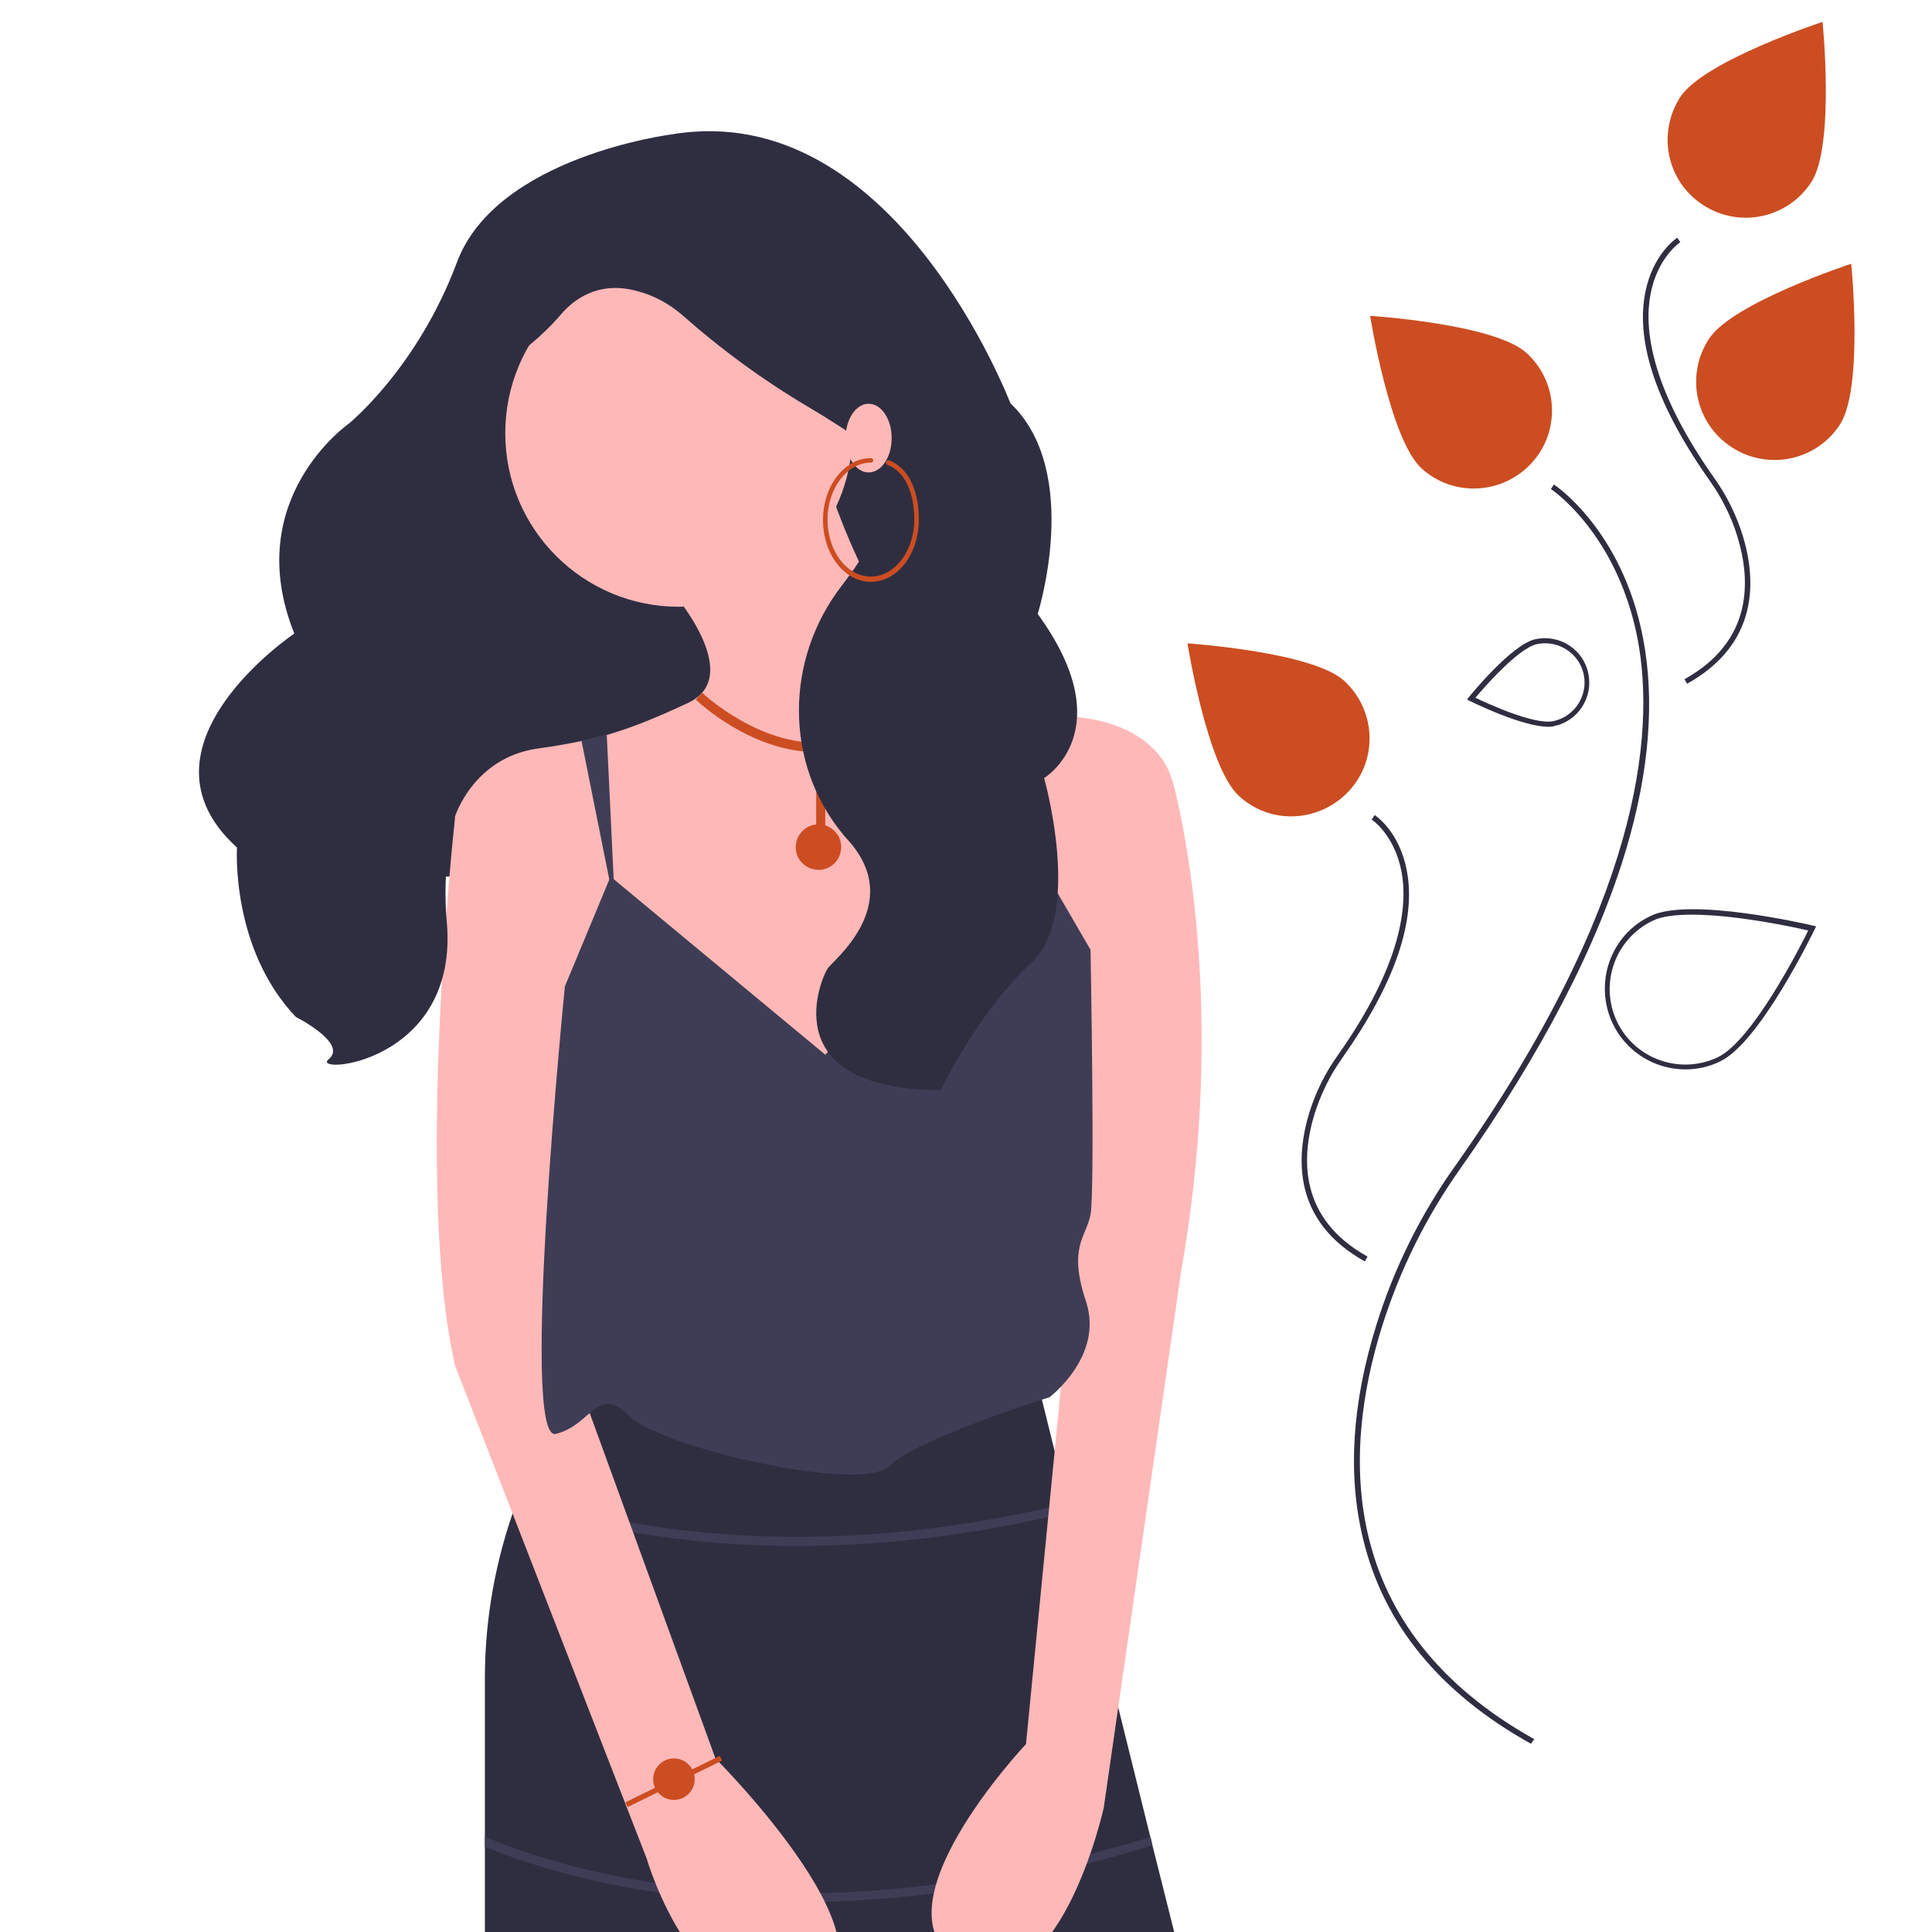
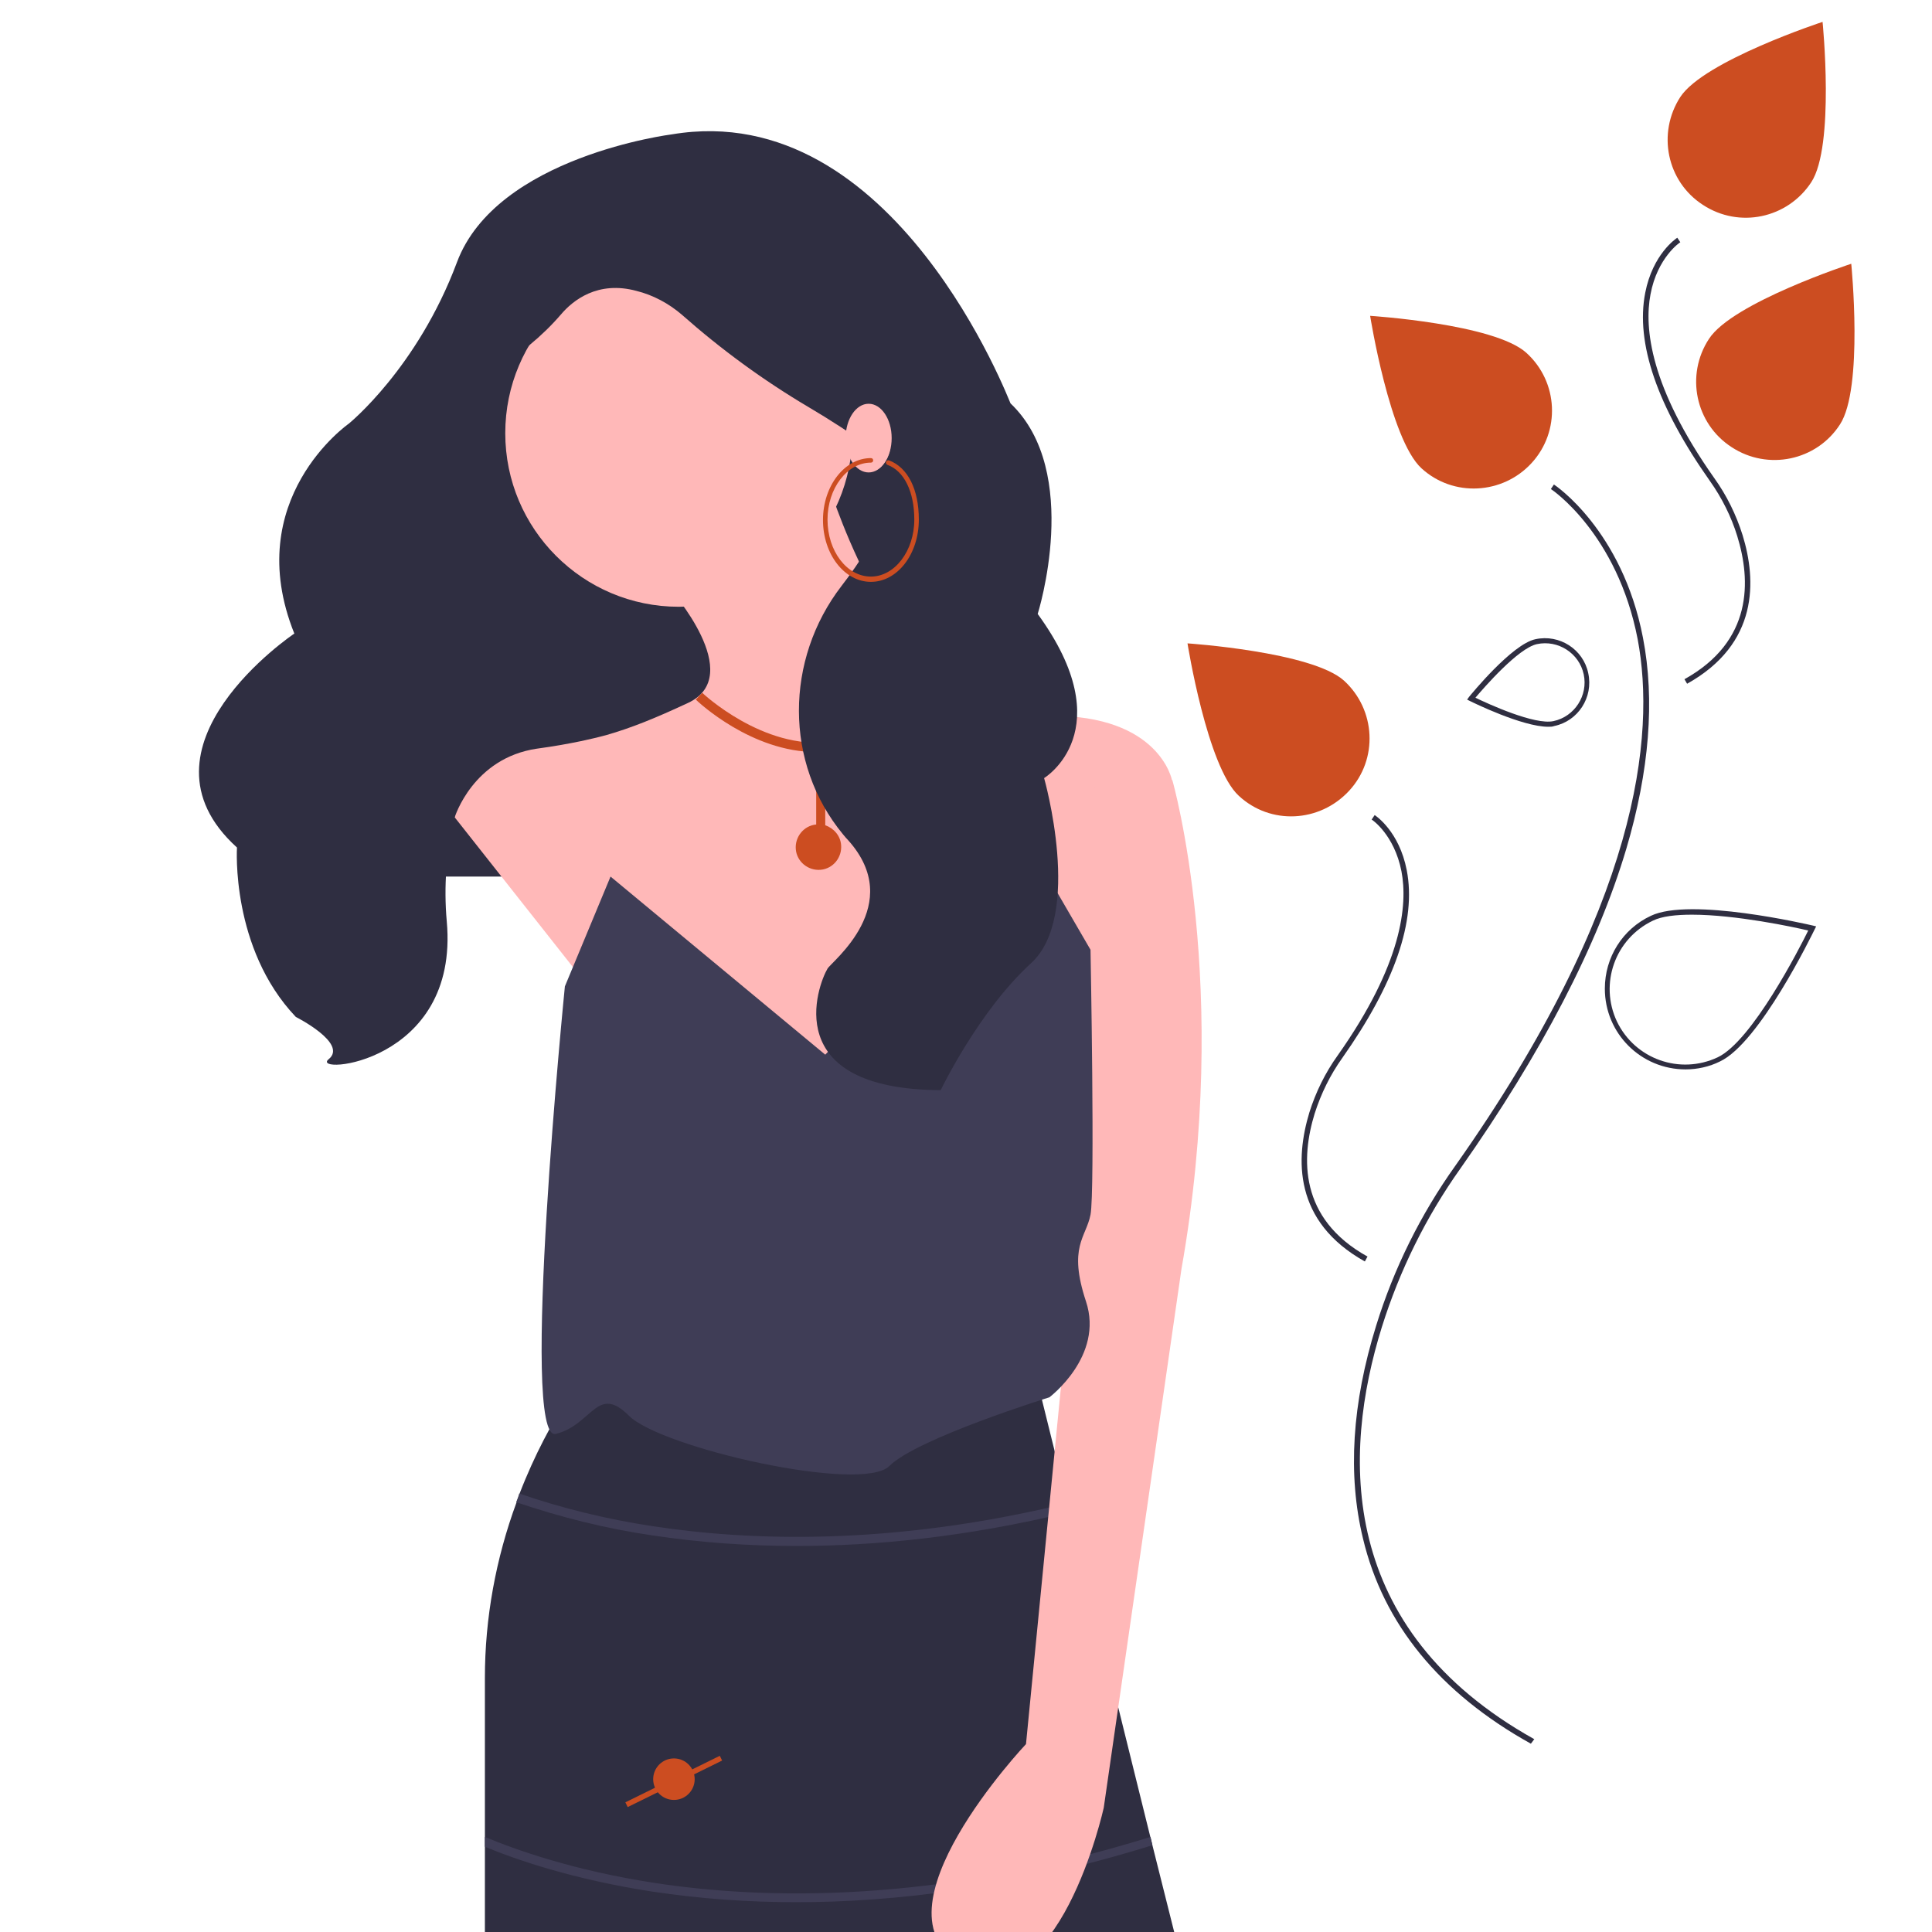
<svg xmlns="http://www.w3.org/2000/svg" id="Layer_1" x="0px" y="0px" viewBox="0 0 512 512" style="enable-background:new 0 0 512 512;" xml:space="preserve">
  <style type="text/css">	.st0{fill:#2F2E41;}	.st1{fill:#3F3D56;}	.st2{fill:#FFB8B8;}	.st3{fill:#CC4D21;}</style>
  <rect x="115.6" y="89.9" class="st0" width="125.5" height="142.4" />
  <path class="st0" d="M311.3,512.5H128.5v-67.8c0-15.9,2.9-31.7,8.4-46.6c0.3-0.8,0.6-1.5,0.8-2.3c8.1-21,18.6-33.4,18.6-33.4 c73.8,41.2,118.6,3.6,118.6,3.6l8,32.3l0.6,2.3l21.3,86l0.6,2.4L311.3,512.5z" />
-   <path class="st1" d="M283.5,400.7c-27.5,6.7-51.9,9-72.4,9c-12.8,0-25.6-0.9-38.2-2.8c-12.3-1.8-24.3-4.8-36.1-8.8 c0.3-0.8,0.6-1.5,0.8-2.3c11.6,4,23.6,6.9,35.7,8.7c25,3.8,62.6,5.3,109.5-6.1L283.5,400.7z" />
+   <path class="st1" d="M283.5,400.7c-27.5,6.7-51.9,9-72.4,9c-12.8,0-25.6-0.9-38.2-2.8c-12.3-1.8-24.3-4.8-36.1-8.8 c0.3-0.8,0.6-1.5,0.8-2.3c11.6,4,23.6,6.9,35.7,8.7c25,3.8,62.6,5.3,109.5-6.1z" />
  <path class="st1" d="M305.4,489c-36.6,11.4-68.5,15.1-94.3,15.1c-12.8,0-25.6-0.9-38.2-2.8c-20.8-3.2-36-8.4-44.4-11.9v-2.6 c8.1,3.4,23.5,8.9,45,12.2c28.7,4.4,74.3,5.6,131.4-12.2L305.4,489z" />
  <path class="st2" d="M310.6,206.8l-25.8,44.5v0l-0.9,1.5l-59.3,53.3l-72.6-49.6l-31.5-39.9c0,0,4.8-15.7,21.8-18.2 c4.5-0.6,8.3-1.3,11.7-2c2.3-0.5,4.5-1,6.7-1.6c6.6-1.9,12.8-4.4,21.6-8.5c15.7-7.3-4.8-30.3-4.8-30.3l42.4-26.6 c0,0,18.8,61.1,51.8,60.6c0.5,0,1,0,1.5-0.1c1.8-0.1,3.5-0.2,5.2-0.2C307.4,189.5,310.6,206.8,310.6,206.8z" />
-   <path class="st1" d="M163,240.7l-8.9-44.4c2.3-0.5,4.5-1,6.7-1.6L163,240.7z" />
-   <path class="st1" d="M278.3,189.7l-8.2,44.4l1.6-44.1c0.5,0,1,0,1.5-0.1C274.9,189.8,276.7,189.7,278.3,189.7z" />
  <circle class="st2" cx="179.9" cy="114.8" r="46" />
-   <path class="st2" d="M127.9,209.3l-7.3,7.3c0,0-10.9,98,0,145.3l50.8,130.7c0,0,13.3,46,42.4,36.3s-24.2-62.9-24.2-62.9L152.1,363 V234.7L127.9,209.3z" />
  <path class="st2" d="M292.5,195.9l18.2,10.9c0,0,15.7,54.5,2.4,129.5l-20.6,142.8c0,0-12.1,54.5-37.5,41.2 c-25.4-13.3,16.9-58.1,16.9-58.1l10.9-111.4l2.4-116.2L292.5,195.9z" />
  <path class="st1" d="M218.7,279.5l-56.9-47.2l-12.1,29.1c0,0-12.1,121-2.4,118.6c9.7-2.4,10.9-13.3,19.4-4.8 c8.5,8.5,61.7,20.6,69,13.3c7.3-7.3,42.4-18.2,42.4-18.2s14.5-10.9,9.7-25.4c-4.8-14.5,0-16.9,1.2-23c1.2-6.1,0-70.2,0-70.2 l-16.9-29.1L218.7,279.5z" />
  <path class="st3" d="M220.2,199c10.7-1.3,20.1-8.2,27.7-20.3l-2-1.3c-7.2,11.5-15.9,17.9-25.9,19.2c-17.7,2.2-33.7-12.8-33.9-13 l-1.7,1.8c0.6,0.6,14.7,13.9,31.9,13.9c0,0,0,0,0,0v19.2c-3.3,0.3-5.7,3.3-5.4,6.6c0.3,3.3,3.3,5.7,6.6,5.4c3.3-0.3,5.7-3.3,5.4-6.6 c-0.2-2.4-1.9-4.4-4.2-5.2v-19.5C219.2,199.1,219.7,199.1,220.2,199z" />
  <path class="st0" d="M178.1,35.6c0,0-46.5,5.8-57,33.9s-28.7,42.8-28.7,42.8s-28.7,20-14.4,55.6c0,0-44.7,30-15.2,56.7 c0,0-1.7,26.7,15.6,44.9c0,0,13.9,7,8.7,11.2c-5.2,4.2,34.7,1.4,31.3-36.5s20-64.6,20-64.6s-22.6-49.1-12.2-66 c6.3-10.2,9-17.9,14.3-22.3c2.9-2.4,5.6-5,8.1-7.9c3.2-3.8,9.8-9.1,20.1-6.3c4.4,1.1,8.5,3.3,12,6.3c10.4,9.2,21.6,17.4,33.6,24.5 c5.6,3.3,11.5,7.1,17,11.1c10.1,7.4,1.8,23.2-8.3,36.3c-15,19.5-15.2,46.9,0.4,65.8c0.5,0.6,0.9,1.1,1.4,1.6 c15.3,17.1-4.4,32.1-5.5,34c-2.6,4.4-13,32,30,32.2c0,0,10-20.9,23.9-33.6c13.9-12.6,3.5-49.1,3.5-49.1s20.8-12.6-1.7-43.5 c0,0,11.9-37.6-7.2-55.8C267.7,107,237.2,25.7,178.1,35.6z" />
  <ellipse class="st2" cx="230.2" cy="116.1" rx="6.1" ry="9.1" />
  <path class="st3" d="M230.8,154.2c-7,0-12.7-7.3-12.7-16.4c0-9,5.7-16.4,12.7-16.4c0.4,0,0.6,0.3,0.6,0.6c0,0.4-0.3,0.6-0.6,0.6 c-6.3,0-11.5,6.8-11.5,15.1s5.1,15.1,11.5,15.1c6.3,0,11.5-6.8,11.5-15.1c0-7.4-2.7-12.9-7.1-14.5c-0.3-0.1-0.5-0.5-0.4-0.8 c0.1-0.3,0.5-0.5,0.8-0.4c5,1.9,7.9,7.7,7.9,15.7C243.5,146.9,237.8,154.2,230.8,154.2z" />
  <path class="st2" d="M235.9,119c-0.4,2-1.4,3.8-2.9,5.1" />
  <rect x="164.5" y="471.5" transform="matrix(0.897 -0.442 0.442 0.897 -190.232 127.41)" class="st3" width="27.9" height="1.4" />
  <circle class="st3" cx="178.6" cy="471.5" r="5.5" />
  <path class="st0" d="M405.7,462.1c-24.1-13.4-39.1-31.7-44.5-54.4c-4.1-16.9-2.9-35.8,3.5-56.4c4.7-15.2,11.8-29.5,21-42.4 c48.7-69,53.1-114,48.3-139.5c-5.4-28-22.8-39.7-23-39.8l0.8-1.2c0.2,0.1,18.1,12,23.6,40.6c3.2,16.5,1.7,35.3-4.4,55.9 c-7.6,25.6-22.4,54.1-44,84.8c-9.1,12.8-16.1,27-20.8,42c-10.5,33.7-11.9,80,40.4,109.2L405.7,462.1z" />
  <path class="st0" d="M361.7,334.3c-19-10.6-18.4-27.3-14.7-39.5c1.7-5.4,4.2-10.5,7.5-15.1c17.1-24.2,18.6-39.9,16.9-48.8 c-1.9-9.7-7.8-13.7-7.9-13.7l0.8-1.2c0.3,0.2,6.5,4.3,8.5,14.6c2.6,13.4-3.2,30.1-17.1,49.8c-3.2,4.5-5.6,9.4-7.3,14.7 c-3.6,11.7-4.2,27.8,14,37.9L361.7,334.3z" />
  <path class="st0" d="M447.1,181.2l-0.7-1.2c18.2-10.1,17.6-26.2,14-37.9c-1.6-5.2-4.1-10.2-7.3-14.7c-13.9-19.7-19.7-36.5-17.1-49.8 c2-10.3,8.2-14.4,8.5-14.6l0.8,1.2c-0.1,0-6.1,4.1-7.9,13.8c-1.7,8.9-0.1,24.6,16.9,48.7c3.3,4.6,5.8,9.7,7.5,15.1 C465.5,153.8,466.1,170.6,447.1,181.2z" />
  <path class="st3" d="M487.6,112.5c-6.2,9.6-19.1,12.3-28.7,6c-9.6-6.2-12.3-19.1-6-28.7l0,0c6.2-9.6,37.7-19.9,37.7-19.9 S493.9,102.9,487.6,112.5z" />
  <path class="st3" d="M480,48.3c-6.3,9.6-19.1,12.3-28.7,6c-9.6-6.2-12.2-19-6-28.6C451.6,16.1,483,5.8,483,5.8S486.3,38.7,480,48.3z " />
  <path class="st0" d="M446.7,283.4c-11.8,0-21.4-9.5-21.4-21.4c0-8.3,4.7-15.8,12.2-19.3c10.4-5,41.7,2.3,43,2.6l0.8,0.2l-0.4,0.8 c-0.6,1.2-14.6,30.1-25.1,35l0,0C453,282.7,449.8,283.4,446.7,283.4z M448.4,242.4c-4.2,0-8,0.4-10.4,1.6 c-10,4.8-14.2,16.7-9.5,26.7c4.8,10,16.7,14.2,26.7,9.5c9.1-4.3,21.7-28.9,24-33.6C475.5,245.7,460,242.4,448.4,242.4L448.4,242.4z" />
  <path class="st3" d="M404.5,93.5c8.5,7.7,9.1,20.8,1.4,29.2s-20.8,9.1-29.2,1.4c0,0,0,0,0,0c-8.4-7.7-13.6-40.4-13.6-40.4 S396,85.8,404.5,93.5z" />
  <path class="st3" d="M356.2,180.4c8.4,7.7,9.1,20.8,1.3,29.2s-20.8,9.1-29.2,1.3c-8.4-7.7-13.6-40.4-13.6-40.4 S347.7,172.7,356.2,180.4z" />
  <path class="st0" d="M410.3,192.6c-6.9,0-20.1-6.5-20.7-6.8l-0.8-0.4l0.5-0.7c0.5-0.6,11.4-14,17.6-15.3l0,0c6.4-1.4,12.7,2.7,14,9 c1.4,6.4-2.7,12.7-9,14C411.4,192.6,410.9,192.6,410.3,192.6z M391,184.9c3.3,1.6,15.7,7.3,20.7,6.2c5.6-1.2,9.2-6.8,8-12.4 c-1.2-5.6-6.8-9.2-12.4-8C402.3,171.8,393.3,182.2,391,184.9L391,184.9z" />
</svg>